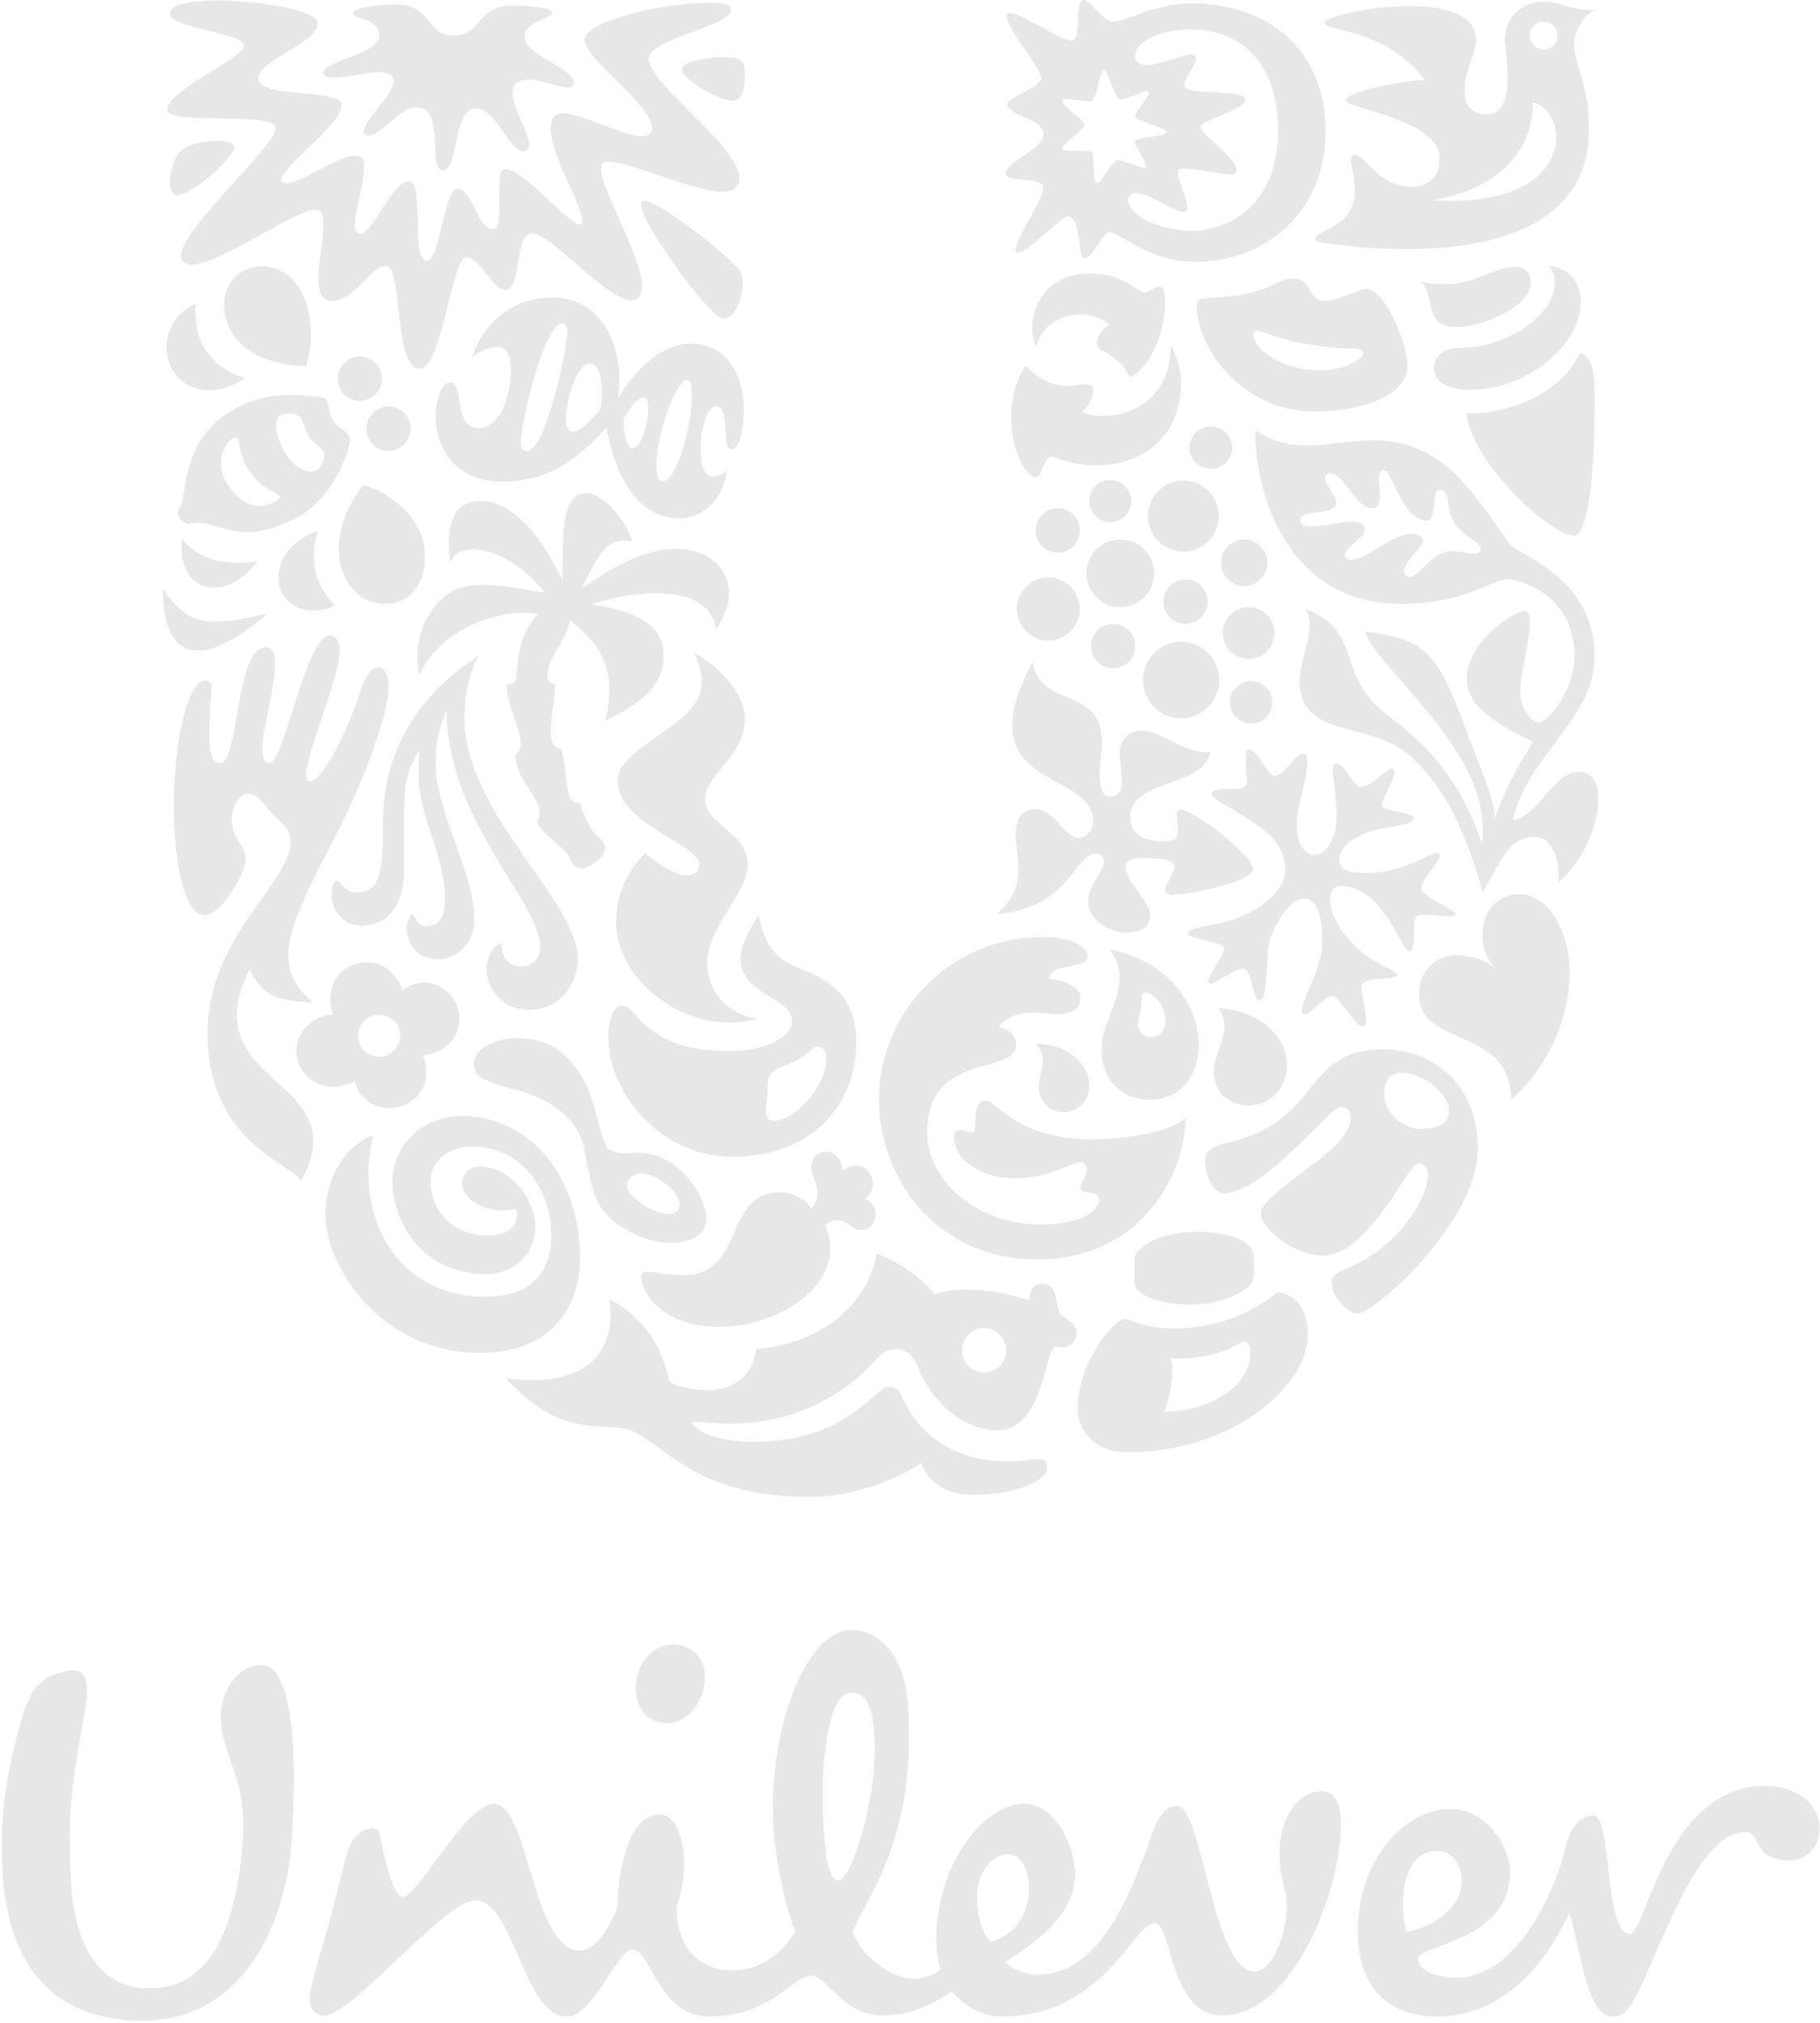
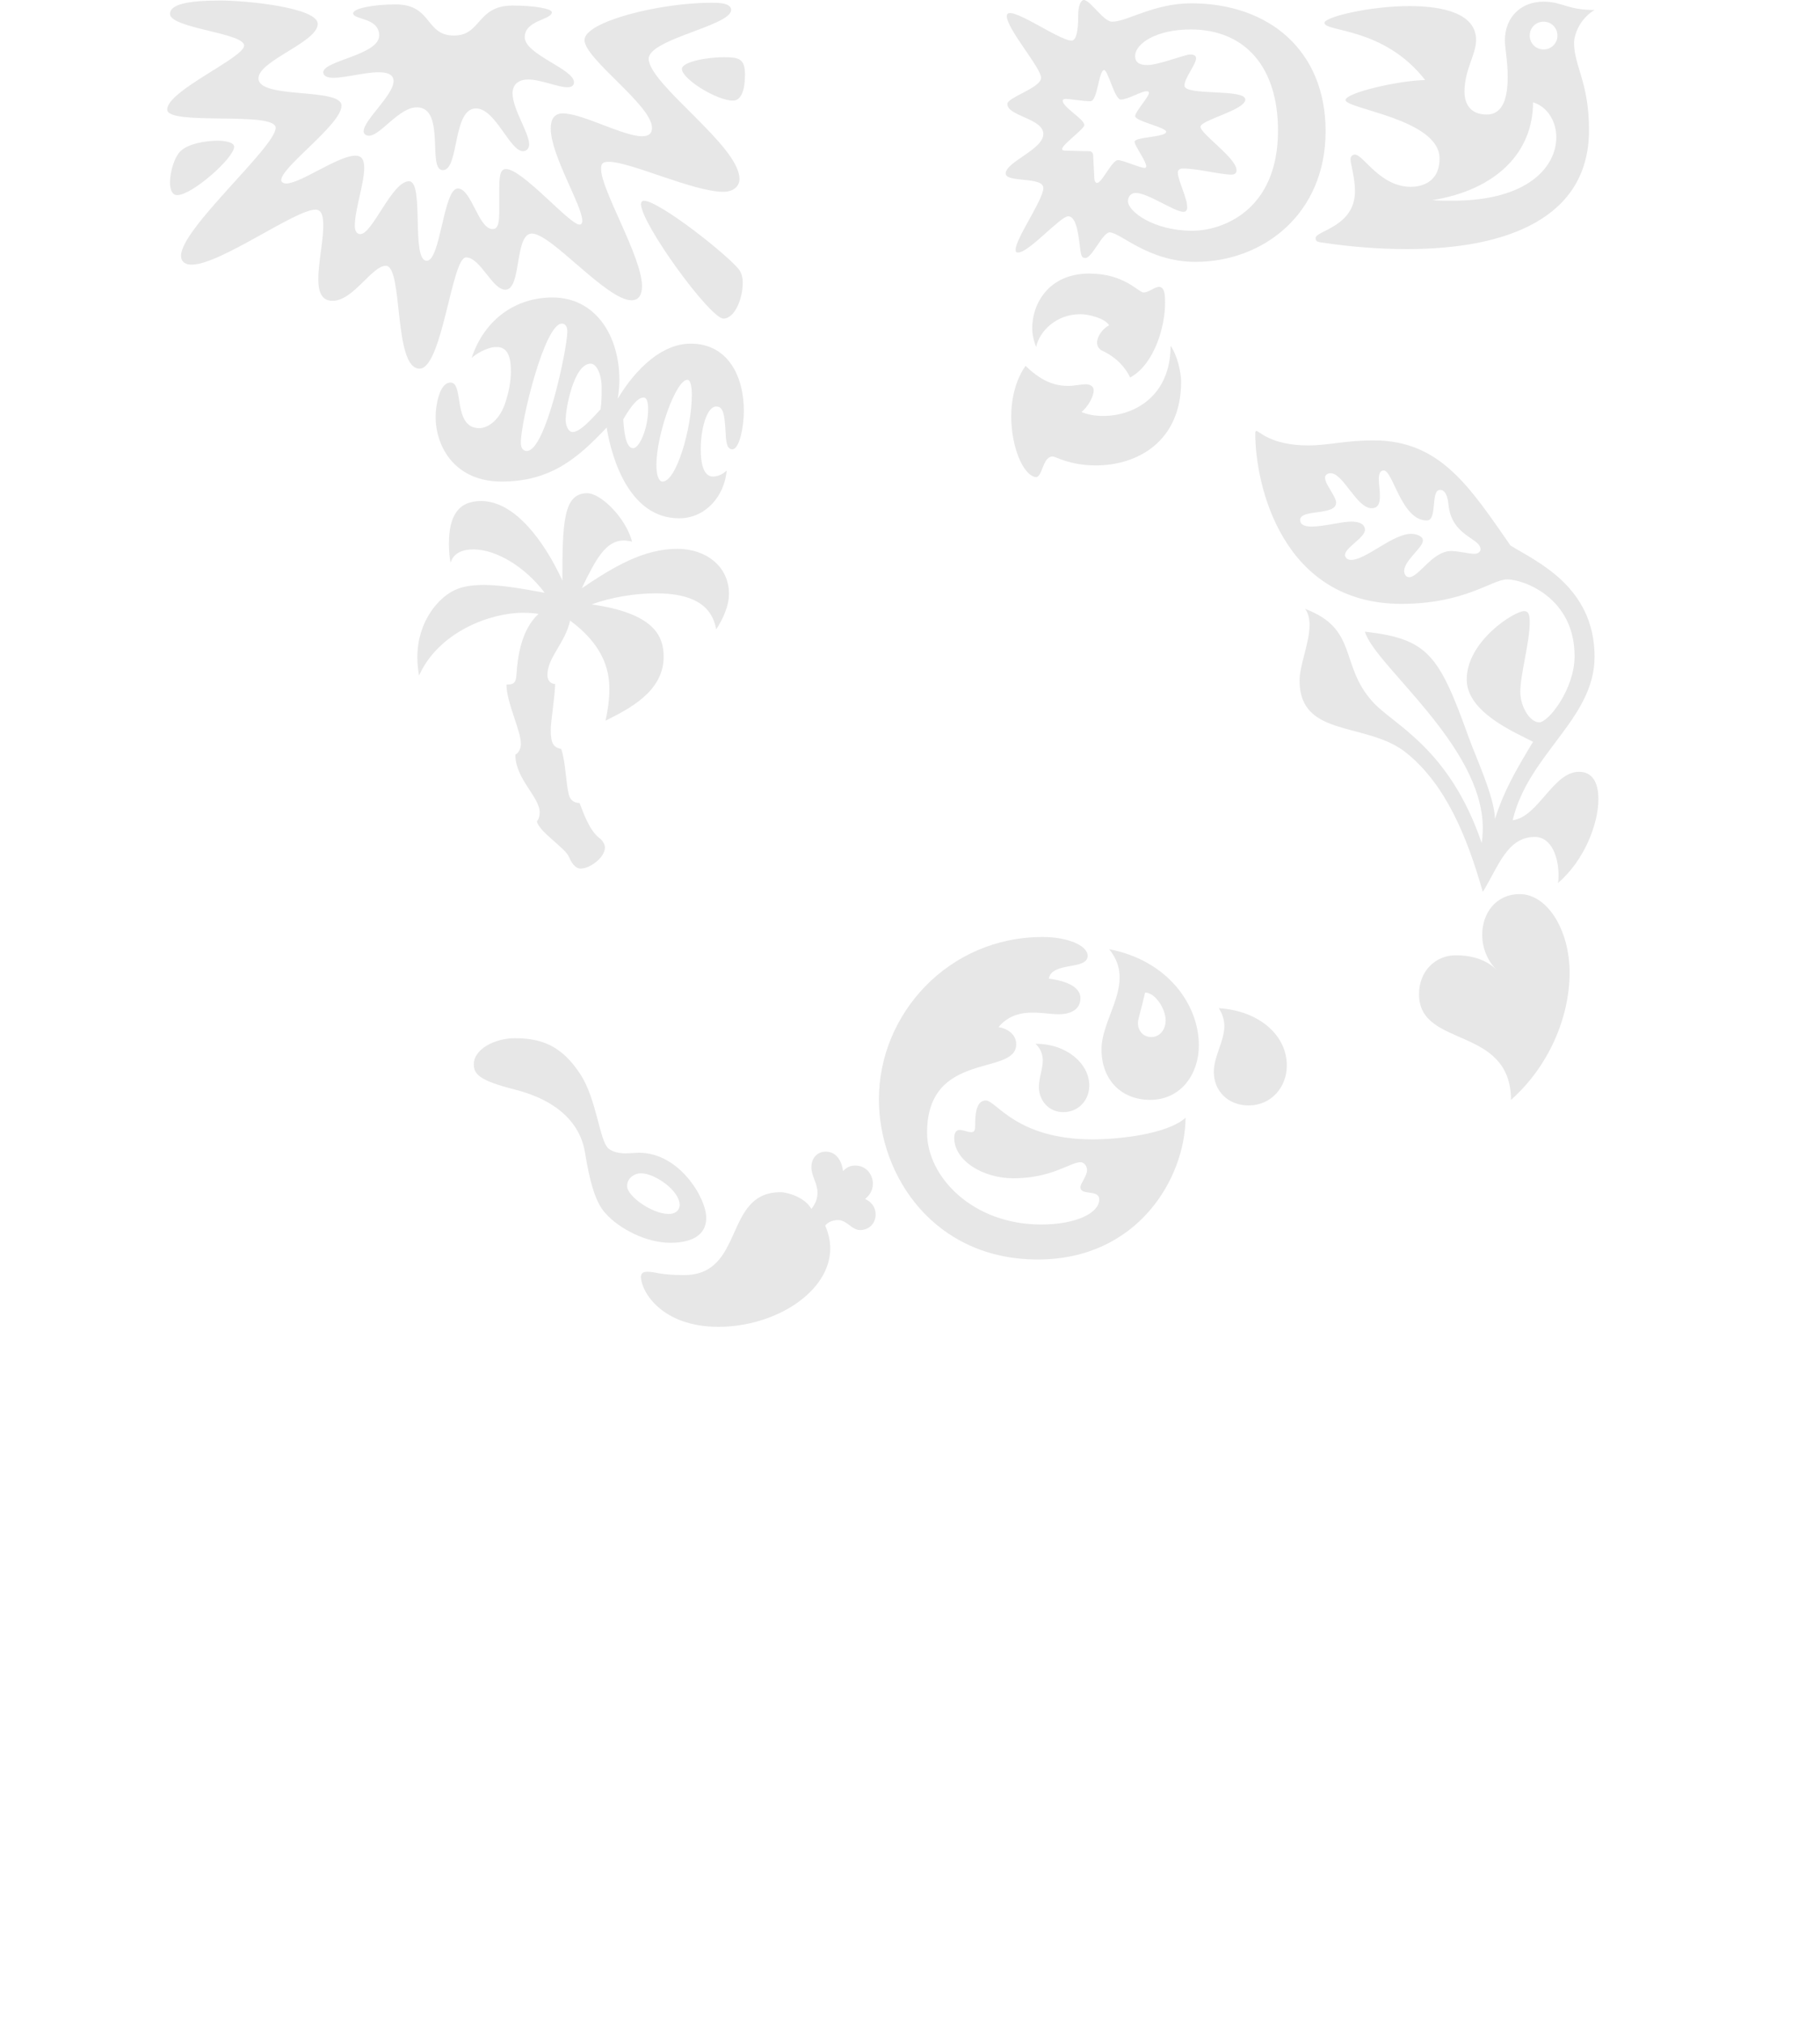
<svg xmlns="http://www.w3.org/2000/svg" width="45" height="50" viewBox="0 0 45 50" fill="none">
  <g clip-path="url(#clip0_471_142)">
-     <path d="M18.095 48.705C18.482 48.705 19.146 48.579 19.669 47.737C19.37 47.07 19.157 45.721 19.127 45.23C18.973 42.719 19.936 40.356 20.991 40.291C21.764 40.245 22.382 40.979 22.453 42.169C22.643 45.299 21.606 46.606 21.087 47.732C21.174 48.169 21.912 48.913 22.608 48.913C22.865 48.913 23.176 48.783 23.254 48.678C23.202 48.498 23.15 48.265 23.15 47.927C23.15 46.114 24.311 44.585 25.317 44.585C26.116 44.585 26.58 45.647 26.58 46.348C26.58 47.176 25.884 47.851 24.852 48.499C25.034 48.678 25.367 48.81 25.652 48.81C27.123 48.81 27.893 47.022 28.463 45.389C28.566 45.077 28.747 44.637 29.108 44.637C29.727 44.637 29.986 48.73 31.015 48.73C31.454 48.73 31.815 47.823 31.815 47.125C31.815 46.607 31.635 46.555 31.635 45.803C31.635 44.975 32.073 44.276 32.667 44.276C33.028 44.276 33.158 44.637 33.158 45.077C33.158 46.735 31.971 49.818 30.219 49.818C28.901 49.818 29.004 47.539 28.541 47.539C28.023 47.539 27.3 49.845 24.749 49.845C24.335 49.845 23.898 49.637 23.538 49.222C22.919 49.638 22.402 49.818 21.808 49.818C20.855 49.818 20.442 48.834 20.056 48.834C19.591 48.834 19.076 49.845 17.527 49.845C16.29 49.845 16.083 48.188 15.646 48.188C15.258 48.188 14.665 49.845 14.021 49.845C12.936 49.845 12.706 46.969 11.751 46.969C11.003 46.969 8.64 49.89 7.998 49.823C7.74 49.796 7.632 49.602 7.659 49.343C7.695 48.985 8.002 48.026 8.127 47.571C8.336 46.784 8.527 45.92 8.634 45.645C8.74 45.367 9.027 45.169 9.256 45.191C9.372 45.201 9.407 45.418 9.443 45.597C9.573 46.238 9.755 46.891 9.96 46.891C10.322 46.891 11.519 44.585 12.215 44.585C13.067 44.585 13.169 48.212 14.329 48.212C14.717 48.212 15.001 47.747 15.258 47.176C15.285 46.215 15.542 44.846 16.316 44.846C16.858 44.846 17.116 46.062 16.728 47.125C16.728 48.394 17.553 48.704 18.095 48.704M38.726 45.597C38.407 46.928 37.438 48.887 35.992 48.887C35.658 48.887 35.064 48.757 35.064 48.42C35.064 48.056 37.335 48.007 37.335 46.27C37.335 45.623 36.742 44.715 35.864 44.715C34.704 44.715 33.572 45.986 33.572 47.747C33.572 49.326 34.549 49.845 35.528 49.845C37.232 49.845 38.263 48.444 38.804 47.279C39.063 48.056 39.215 49.845 39.862 49.845C40.119 49.845 40.301 49.715 40.611 49.016C41.382 47.279 42.131 45.285 43.164 45.285C43.55 45.285 43.318 45.986 44.247 45.986C44.684 45.986 44.992 45.623 44.992 45.206C44.992 44.61 44.452 44.146 43.627 44.146C41.203 44.146 40.688 47.798 40.301 47.798C39.656 47.798 39.862 44.871 39.397 44.871C38.984 44.871 38.782 45.365 38.726 45.597ZM21.618 42.868C21.573 42.145 21.399 41.818 21.012 41.844C20.498 41.876 20.261 43.499 20.366 45.205C20.433 46.318 20.598 46.489 20.751 46.478C21.035 46.462 21.717 44.473 21.618 42.869M17.424 41.347C17.388 40.932 17.064 40.649 16.625 40.649C16.135 40.649 15.674 41.165 15.723 41.813C15.755 42.24 16.006 42.592 16.498 42.592C17.064 42.592 17.476 41.944 17.424 41.347ZM25.446 46.632C25.446 46.192 25.213 45.83 24.931 45.83C24.697 45.83 24.157 46.087 24.157 46.917C24.157 47.567 24.387 47.875 24.492 48.007C25.239 47.773 25.446 47.15 25.446 46.632ZM35.528 45.753C36.071 45.753 36.226 46.398 36.097 46.788C35.967 47.176 35.504 47.618 34.781 47.747C34.626 47.358 34.549 45.753 35.528 45.753ZM5.833 43.914C5.758 43.678 5.544 43.149 5.485 42.758C5.356 41.893 5.807 41.323 6.22 41.192C6.685 41.062 6.866 41.296 7.045 41.84C7.278 42.669 7.304 43.756 7.225 45.311C7.124 47.435 6.066 50 3.436 49.947C1.166 49.897 0.161 48.42 0.057 46.166C0.007 45.104 0.083 44.043 0.521 42.54C0.753 41.736 0.961 41.45 1.681 41.296C2.249 41.192 2.198 41.787 2.069 42.489C1.786 44.043 1.655 44.793 1.759 46.555C1.861 48.42 2.714 49.146 3.642 49.146C5.034 49.172 5.653 48.007 5.912 46.321C6.117 44.975 5.963 44.327 5.833 43.914ZM36.25 10.213C36.429 11.518 38.398 13.278 38.932 13.236C39.288 13.206 39.425 11.532 39.425 10.213C39.425 9.457 39.467 8.865 39.069 8.727C38.439 10.006 36.785 10.268 36.25 10.213ZM36.36 9.635C37.782 9.635 39.083 8.494 39.083 7.491C39.083 7.023 38.863 6.638 38.302 6.57C38.398 6.694 38.439 6.79 38.439 7.009C38.439 7.766 37.292 8.604 36.045 8.604C35.593 8.604 35.456 8.92 35.456 9.085C35.456 9.47 35.826 9.635 36.36 9.635ZM36.059 8.082C35.867 8.082 35.593 8.082 35.442 7.78C35.319 7.532 35.36 7.133 35.127 6.954C35.36 7.023 35.606 7.023 35.799 7.023C36.415 7.023 37.005 6.597 37.456 6.597C37.754 6.597 37.85 6.79 37.85 6.982C37.85 7.588 36.635 8.082 36.059 8.082ZM5.448 18.858C5.912 18.858 5.816 15.999 6.569 15.999C6.747 15.999 6.802 16.178 6.802 16.398C6.802 17.044 6.487 17.992 6.487 18.514C6.487 18.776 6.555 18.858 6.679 18.858C7.007 18.858 7.582 15.71 8.143 15.71C8.321 15.71 8.403 15.889 8.403 16.068C8.403 16.727 7.568 18.624 7.568 19.16C7.568 19.242 7.596 19.311 7.664 19.311C8.007 19.311 8.691 17.827 8.909 17.085C9.033 16.7 9.197 16.493 9.347 16.493C9.484 16.493 9.608 16.645 9.608 16.961C9.608 17.703 8.923 19.449 8.321 20.618C7.856 21.525 7.131 22.83 7.131 23.559C7.131 23.93 7.198 24.314 7.733 24.782C6.856 24.727 6.501 24.645 6.173 23.957C4.709 26.885 8.869 26.597 7.445 29.194C7.185 28.728 5.132 28.246 5.132 25.524C5.132 23.174 7.185 21.8 7.185 20.823C7.185 20.632 7.118 20.466 6.939 20.315C6.487 19.93 6.473 19.615 6.118 19.615C5.858 19.615 5.543 20.219 5.871 20.755C5.981 20.934 6.077 21.043 6.077 21.209C6.077 21.593 5.474 22.624 5.051 22.624C4.627 22.624 4.298 21.567 4.298 19.861C4.298 18.349 4.64 16.824 5.064 16.824C5.188 16.824 5.229 16.906 5.229 17.016C5.229 17.195 5.174 17.552 5.174 18.156C5.174 18.803 5.324 18.858 5.448 18.858Z" fill="#E7E7E7" />
-     <path d="M8.936 22.885C9.512 22.885 9.99 22.459 9.99 21.511V20.108C9.99 19.573 10.031 18.968 10.388 18.541C10.347 18.72 10.347 18.913 10.347 19.091C10.347 20.273 11.003 21.085 11.003 22.226C11.003 22.651 10.88 22.885 10.552 22.885C10.237 22.885 10.264 22.596 10.196 22.596C10.141 22.596 10.059 22.775 10.059 22.968C10.059 23.256 10.264 23.71 10.839 23.71C11.332 23.71 11.729 23.256 11.729 22.747C11.729 21.511 10.771 20.136 10.771 18.817C10.771 18.239 10.921 17.854 11.044 17.552C11.044 20.288 13.357 22.28 13.357 23.421C13.357 23.682 13.166 23.889 12.879 23.889C12.563 23.889 12.413 23.641 12.413 23.448C12.413 23.352 12.399 23.325 12.358 23.325C12.276 23.325 12.03 23.599 12.03 23.958C12.03 24.411 12.399 24.961 13.084 24.961C13.863 24.961 14.287 24.3 14.287 23.71C14.287 22.267 11.482 20.081 11.482 17.744C11.482 17.346 11.55 16.7 11.838 16.205C10.031 17.373 9.471 18.927 9.471 20.288C9.471 21.47 9.43 22.06 8.828 22.06C8.512 22.06 8.431 21.772 8.321 21.772C8.239 21.772 8.198 22.019 8.198 22.087C8.198 22.596 8.568 22.885 8.936 22.885ZM32.652 9.154C33.255 9.154 33.707 8.879 33.707 8.714C33.707 8.659 33.625 8.618 33.447 8.618C33.269 8.618 32.913 8.604 32.241 8.494C31.666 8.397 31.227 8.178 31.063 8.178C31.009 8.178 30.981 8.205 30.981 8.247C30.981 8.604 31.639 9.154 32.652 9.154ZM29.669 7.408C29.843 7.291 30.614 7.477 31.612 6.982C31.72 6.92 31.842 6.887 31.967 6.886C32.447 6.886 32.323 7.435 32.762 7.435C33.104 7.435 33.543 7.146 33.803 7.146C34.211 7.146 34.8 8.439 34.8 9.044C34.8 9.745 33.748 10.171 32.502 10.171C30.683 10.171 29.587 8.577 29.587 7.546C29.587 7.463 29.628 7.435 29.669 7.408ZM9.224 28.067C8.773 28.177 8.047 28.891 8.047 30.02C8.047 31.366 9.484 33.442 11.852 33.442C13.849 33.442 14.342 32.054 14.342 31.118C14.342 29.043 13.07 27.585 11.414 27.585C10.511 27.585 9.703 28.246 9.703 29.221C9.703 30.129 10.387 31.49 12.016 31.49C12.783 31.49 13.234 30.94 13.234 30.308C13.234 29.689 12.673 28.837 11.852 28.837C11.605 28.837 11.428 29.001 11.428 29.263C11.428 29.592 11.879 29.923 12.44 29.923C12.577 29.923 12.686 29.896 12.742 29.868C12.768 29.909 12.783 29.978 12.783 30.033C12.783 30.349 12.481 30.542 12.016 30.542C11.318 30.542 10.647 30.02 10.647 29.194C10.647 28.7 11.072 28.342 11.687 28.342C12.905 28.342 13.631 29.428 13.631 30.515C13.631 31.489 13.098 32.054 12.003 32.054C9.813 32.054 8.745 30.074 9.224 28.067ZM23.784 33.373C23.785 33.519 23.842 33.659 23.945 33.762C24.047 33.865 24.186 33.923 24.332 33.923C24.633 33.923 24.879 33.676 24.879 33.373C24.879 33.071 24.633 32.823 24.332 32.823C24.186 32.824 24.047 32.882 23.945 32.985C23.842 33.088 23.785 33.228 23.784 33.373M24.845 36.121C25.501 36.121 25.468 36.066 25.673 36.066C25.878 36.066 25.892 36.19 25.892 36.272C25.892 36.575 25.221 36.947 24.031 36.947C23.332 36.947 22.909 36.575 22.785 36.163C22.102 36.602 21.061 37.001 20.035 37.001C17.23 37.001 16.518 35.777 15.642 35.379C14.971 35.077 13.945 35.668 12.509 34.059C12.7 34.101 12.96 34.115 13.166 34.115C14.424 34.115 15.094 33.497 15.094 32.506C15.094 32.382 15.081 32.247 15.067 32.123C15.45 32.274 16.327 32.933 16.532 34.101C16.559 34.239 17.12 34.362 17.475 34.362C17.969 34.362 18.598 34.156 18.694 33.346C20.336 33.208 21.445 32.233 21.678 30.994C22.265 31.187 22.936 31.724 23.1 31.999C23.332 31.916 23.606 31.875 23.921 31.875C24.358 31.875 24.852 31.958 25.44 32.137C25.468 31.958 25.495 31.738 25.769 31.738C26.179 31.738 26.069 32.191 26.206 32.451C26.275 32.589 26.618 32.671 26.618 32.946C26.618 33.208 26.398 33.304 26.262 33.304C26.206 33.304 26.138 33.291 26.096 33.277C25.823 33.373 25.81 35.352 24.66 35.352C23.812 35.352 23.032 34.651 22.689 33.772C22.593 33.511 22.389 33.346 22.197 33.346C21.978 33.346 21.855 33.387 21.595 33.676C20.857 34.486 19.624 35.187 18.106 35.187C17.64 35.187 17.271 35.145 17.175 35.145C17.12 35.145 17.12 35.159 17.12 35.173C17.12 35.269 17.585 35.641 18.598 35.641C21.006 35.641 21.595 34.279 21.978 34.279C22.033 34.279 22.197 34.279 22.292 34.5C22.853 35.818 24.079 36.121 24.845 36.121ZM33.145 27.366C32.858 27.366 31.268 29.496 30.245 29.496C29.998 29.496 29.793 29.029 29.793 28.673C29.793 28.48 29.915 28.343 30.355 28.246C32.707 27.709 32.187 25.936 34.197 25.936C35.306 25.936 36.538 26.692 36.538 28.397C36.538 30.212 33.967 32.465 33.584 32.465C33.268 32.465 32.926 32.012 32.926 31.71C32.926 31.614 32.968 31.489 33.241 31.38C34.553 30.857 35.306 29.648 35.306 29.029C35.306 28.891 35.237 28.755 35.059 28.755C34.827 28.755 33.83 31.036 32.721 31.036C31.954 31.036 31.173 30.336 31.173 30.005C31.173 29.456 33.392 28.439 33.392 27.668C33.392 27.379 33.255 27.366 33.146 27.366M34.621 26.514C34.43 26.514 34.225 26.665 34.225 27.037C34.225 27.448 34.54 27.709 34.718 27.792C34.813 27.847 34.964 27.902 35.113 27.902C35.511 27.902 35.826 27.792 35.826 27.462C35.826 27.037 35.21 26.514 34.621 26.514ZM9.06 10.597C9.06 10.743 9.118 10.882 9.221 10.986C9.324 11.089 9.463 11.147 9.608 11.147C9.753 11.146 9.892 11.088 9.994 10.985C10.097 10.882 10.154 10.742 10.155 10.597C10.154 10.451 10.096 10.312 9.994 10.209C9.892 10.106 9.753 10.048 9.608 10.047C9.463 10.047 9.324 10.105 9.221 10.208C9.118 10.311 9.06 10.451 9.06 10.597ZM8.349 9.36C8.349 9.505 8.407 9.645 8.509 9.748C8.612 9.851 8.751 9.909 8.895 9.909C9.197 9.909 9.443 9.662 9.443 9.36C9.443 9.058 9.197 8.81 8.895 8.81C8.751 8.811 8.612 8.869 8.509 8.972C8.407 9.075 8.349 9.214 8.349 9.36ZM7.856 13.126C7.54 13.208 6.884 13.594 6.884 14.28C6.884 14.775 7.267 15.091 7.747 15.091C7.993 15.091 8.171 15.036 8.28 14.954C7.897 14.583 7.76 14.171 7.76 13.759C7.76 13.47 7.801 13.291 7.856 13.126ZM4.504 13.319C4.49 13.388 4.49 13.456 4.49 13.525C4.49 14.171 4.832 14.528 5.283 14.528C5.625 14.528 6.022 14.321 6.378 13.868C6.215 13.896 6.05 13.909 5.885 13.909C5.379 13.909 4.832 13.772 4.504 13.319ZM4.024 14.541C4.024 15.586 4.339 16.081 4.9 16.081C5.338 16.081 5.927 15.765 6.624 15.16C6.09 15.284 5.68 15.366 5.311 15.366C4.818 15.366 4.435 15.174 4.024 14.541ZM7.569 9.044C7.637 8.823 7.691 8.549 7.691 8.247C7.691 7.587 7.39 6.583 6.46 6.583C5.927 6.583 5.542 7.009 5.542 7.518C5.542 8.604 6.624 9.044 7.569 9.044ZM6.405 12.508C5.954 12.508 5.461 11.944 5.461 11.436C5.461 11.161 5.666 10.817 5.817 10.817C5.871 10.817 5.899 10.858 5.912 10.955C5.995 11.628 6.432 12.013 6.843 12.205C6.885 12.232 6.911 12.246 6.911 12.274C6.911 12.37 6.651 12.507 6.405 12.507M7.664 10.83C7.759 10.96 8.02 11.12 8.02 11.216C8.02 11.408 7.91 11.656 7.691 11.656C7.212 11.656 6.829 10.927 6.829 10.514C6.829 10.253 6.98 10.226 7.185 10.226C7.281 10.226 7.321 10.24 7.39 10.281C7.514 10.35 7.514 10.625 7.664 10.83ZM4.449 12.535C4.423 12.578 4.408 12.631 4.408 12.687C4.408 12.81 4.544 12.947 4.667 12.947C4.777 12.947 4.845 12.921 4.9 12.921C5.228 12.921 5.598 13.153 6.132 13.153C6.446 13.153 6.816 13.057 7.281 12.824C8.266 12.329 8.65 11.106 8.65 10.899C8.65 10.638 8.441 10.672 8.266 10.432C8.092 10.193 8.158 9.98 8.047 9.868C7.983 9.804 7.788 9.8 7.54 9.772C7.441 9.762 7.34 9.758 7.24 9.758C6.788 9.758 6.253 9.814 5.652 10.199C4.465 10.959 4.64 12.219 4.449 12.535ZM8.992 11.986C8.69 12.342 8.376 12.947 8.376 13.566C8.376 14.308 8.828 14.926 9.526 14.926C10.196 14.926 10.51 14.349 10.51 13.759C10.51 12.838 9.676 12.191 8.992 11.986ZM6.063 9.346C6.063 9.346 5.666 9.648 5.174 9.648C4.586 9.648 4.12 9.209 4.12 8.591C4.12 8.164 4.339 7.725 4.845 7.504C4.832 7.587 4.832 7.655 4.832 7.738C4.832 8.521 5.269 9.113 6.063 9.346ZM30.19 13.909C30.19 14.226 30.45 14.487 30.762 14.487C30.914 14.486 31.06 14.425 31.168 14.317C31.275 14.209 31.336 14.062 31.337 13.909C31.337 13.593 31.077 13.332 30.762 13.332C30.451 13.332 30.19 13.594 30.19 13.909ZM30.231 15.641C30.231 15.812 30.299 15.976 30.419 16.097C30.539 16.218 30.703 16.286 30.873 16.286C31.044 16.286 31.207 16.218 31.328 16.097C31.448 15.976 31.516 15.812 31.516 15.641C31.513 15.472 31.444 15.311 31.323 15.192C31.203 15.074 31.042 15.007 30.873 15.007C30.705 15.007 30.543 15.074 30.423 15.192C30.303 15.311 30.234 15.472 30.231 15.641ZM28.259 16.809C28.26 17.061 28.359 17.302 28.537 17.48C28.714 17.658 28.954 17.758 29.204 17.758C29.724 17.758 30.149 17.332 30.149 16.809C30.149 16.287 29.724 15.861 29.204 15.861C28.954 15.861 28.714 15.961 28.537 16.139C28.359 16.317 28.26 16.558 28.259 16.809ZM28.765 14.872C28.766 15.018 28.824 15.157 28.926 15.26C29.029 15.363 29.168 15.421 29.313 15.421C29.458 15.421 29.597 15.363 29.7 15.26C29.803 15.157 29.86 15.017 29.861 14.872C29.86 14.726 29.803 14.586 29.7 14.483C29.598 14.38 29.459 14.322 29.314 14.322C29.169 14.322 29.029 14.38 28.927 14.483C28.824 14.586 28.766 14.726 28.765 14.872ZM26.974 15.971C26.974 16.116 27.031 16.256 27.134 16.359C27.236 16.461 27.374 16.52 27.519 16.52C27.82 16.52 28.067 16.274 28.067 15.971C28.067 15.668 27.82 15.422 27.518 15.422C27.374 15.422 27.235 15.481 27.133 15.584C27.031 15.687 26.974 15.826 26.974 15.971ZM28.382 12.756C28.382 13.236 28.779 13.635 29.258 13.635C29.738 13.635 30.135 13.236 30.135 12.756C30.135 12.274 29.738 11.876 29.258 11.876C28.779 11.876 28.382 12.274 28.382 12.756ZM29.409 11.064C29.409 11.133 29.423 11.201 29.449 11.264C29.475 11.328 29.513 11.385 29.561 11.434C29.61 11.482 29.667 11.521 29.73 11.547C29.794 11.573 29.861 11.586 29.929 11.586C29.999 11.588 30.068 11.576 30.133 11.551C30.198 11.526 30.257 11.487 30.307 11.439C30.357 11.39 30.397 11.332 30.424 11.267C30.451 11.203 30.465 11.134 30.465 11.064C30.465 10.994 30.451 10.925 30.424 10.86C30.397 10.796 30.357 10.738 30.307 10.689C30.257 10.64 30.198 10.602 30.133 10.577C30.068 10.552 29.999 10.54 29.929 10.541C29.861 10.541 29.793 10.555 29.73 10.581C29.667 10.608 29.61 10.646 29.561 10.695C29.513 10.743 29.475 10.801 29.449 10.864C29.422 10.928 29.409 10.996 29.409 11.064ZM26.933 12.384C26.933 12.522 26.987 12.655 27.084 12.753C27.181 12.851 27.313 12.906 27.45 12.907C27.588 12.907 27.721 12.852 27.818 12.754C27.916 12.656 27.971 12.523 27.971 12.384C27.971 12.246 27.916 12.113 27.818 12.015C27.721 11.917 27.588 11.862 27.45 11.862C27.313 11.862 27.181 11.918 27.084 12.015C26.987 12.113 26.933 12.246 26.933 12.384ZM26.864 14.17C26.864 14.28 26.885 14.39 26.926 14.492C26.968 14.593 27.029 14.686 27.106 14.764C27.183 14.842 27.276 14.904 27.377 14.946C27.478 14.988 27.587 15.009 27.697 15.009C27.806 15.01 27.915 14.989 28.017 14.947C28.119 14.905 28.211 14.843 28.289 14.765C28.367 14.687 28.429 14.594 28.471 14.492C28.512 14.39 28.534 14.281 28.533 14.17C28.533 13.704 28.162 13.333 27.697 13.333C27.587 13.332 27.478 13.354 27.377 13.396C27.276 13.438 27.184 13.499 27.107 13.577C27.029 13.655 26.968 13.748 26.926 13.849C26.885 13.951 26.864 14.06 26.864 14.17ZM25.139 15.05C25.139 15.477 25.495 15.833 25.919 15.833C26.343 15.833 26.7 15.477 26.7 15.05C26.7 14.624 26.343 14.267 25.919 14.267C25.495 14.267 25.139 14.625 25.139 15.05ZM25.605 13.112C25.605 13.258 25.663 13.397 25.765 13.5C25.868 13.603 26.006 13.662 26.151 13.662C26.453 13.662 26.7 13.415 26.7 13.113C26.7 12.811 26.453 12.563 26.151 12.563C26.006 12.563 25.868 12.622 25.765 12.725C25.663 12.828 25.605 12.967 25.605 13.112ZM30.409 17.346C30.409 17.071 30.655 16.837 30.926 16.837C31.228 16.837 31.46 17.071 31.46 17.346C31.46 17.662 31.228 17.882 30.926 17.882C30.655 17.882 30.409 17.662 30.409 17.346ZM30.762 33.153C30.831 33.153 30.913 33.194 30.913 33.442C30.913 33.744 30.776 34.142 30.286 34.459C29.943 34.692 29.477 34.885 28.793 34.897C28.902 34.568 28.984 34.224 28.984 33.896C28.984 33.785 28.971 33.703 28.957 33.58H29.136C30.217 33.58 30.683 33.153 30.762 33.153ZM30.872 31.792C30.983 31.698 31.008 31.545 31.008 31.393V31.077C31.008 30.678 30.409 30.446 29.587 30.446C28.587 30.446 28.053 30.898 28.053 31.091V31.724C28.053 31.985 28.656 32.246 29.395 32.246C29.984 32.246 30.519 32.096 30.872 31.792M31.583 31.944C31.227 32.219 30.396 32.836 29.012 32.836C28.272 32.836 27.943 32.603 27.834 32.603C27.697 32.603 27.546 32.74 27.395 32.92C27.07 33.305 26.645 34.02 26.645 34.803C26.645 35.352 27.07 35.9 27.861 35.9C30.422 35.9 32.337 34.293 32.337 32.988C32.337 32.246 31.9 31.944 31.584 31.944M32.063 20.384C32.063 20.727 32.173 21.126 32.515 21.126C32.803 21.126 33.049 20.687 33.049 20.205C33.049 19.655 32.954 19.229 32.954 19.009C32.954 18.913 32.995 18.872 33.049 18.872C33.255 18.885 33.447 19.449 33.666 19.449C33.913 19.449 34.279 18.995 34.43 18.995C34.471 18.995 34.484 19.05 34.484 19.064C34.484 19.27 34.17 19.724 34.17 19.902C34.17 20.053 34.964 20.081 34.964 20.219C34.964 20.425 34.132 20.425 33.735 20.604C33.351 20.768 33.118 20.975 33.118 21.25C33.118 21.525 33.392 21.579 33.776 21.579C34.69 21.579 35.333 21.085 35.538 21.085C35.579 21.085 35.606 21.112 35.606 21.154C35.606 21.291 35.141 21.744 35.141 21.951C35.141 22.184 35.99 22.459 35.977 22.596C35.964 22.637 35.908 22.651 35.813 22.651C35.661 22.651 35.429 22.61 35.25 22.61C35.141 22.61 35.045 22.624 35.004 22.679C34.909 22.789 35.031 23.517 34.841 23.517C34.663 23.517 34.197 21.896 33.146 21.896C32.995 21.896 32.885 22.019 32.885 22.226C32.885 22.775 33.419 23.407 33.926 23.71C34.156 23.861 34.54 24.012 34.54 24.095C34.54 24.259 33.666 24.108 33.666 24.383C33.666 24.631 33.776 25.002 33.776 25.222C33.776 25.291 33.762 25.373 33.679 25.373C33.516 25.373 33.118 24.617 32.926 24.617C32.762 24.617 32.406 25.07 32.255 25.07C32.214 25.07 32.187 25.029 32.187 24.989C32.187 24.672 32.693 23.958 32.693 23.256C32.693 22.926 32.652 22.211 32.255 22.211C31.926 22.211 31.556 22.733 31.392 23.256C31.296 23.558 31.365 24.727 31.146 24.727C30.94 24.727 30.995 23.943 30.721 23.943C30.518 23.943 30.081 24.314 29.929 24.314C29.902 24.314 29.875 24.3 29.875 24.273C29.875 24.108 30.272 23.572 30.272 23.462C30.272 23.256 29.368 23.229 29.368 23.064C29.368 22.968 29.724 22.899 30.053 22.844C30.749 22.72 31.776 22.211 31.776 21.497C31.776 20.7 31.008 20.356 30.505 20.026C30.244 19.861 29.957 19.724 29.957 19.614C29.957 19.503 30.286 19.504 30.423 19.504C30.628 19.504 30.831 19.49 30.831 19.326C30.831 19.201 30.803 18.954 30.803 18.762C30.803 18.624 30.817 18.514 30.872 18.514C31.077 18.514 31.365 19.188 31.502 19.188C31.721 19.188 32.022 18.638 32.228 18.638C32.296 18.638 32.323 18.68 32.323 18.803C32.323 19.311 32.063 19.888 32.063 20.384ZM25.536 16.356C25.687 17.525 27.248 16.933 27.248 18.349C27.248 18.556 27.193 18.858 27.193 19.118C27.193 19.422 27.22 19.683 27.45 19.683C27.683 19.683 27.738 19.518 27.738 19.298C27.738 19.077 27.683 18.803 27.683 18.652C27.683 18.17 28.025 18.061 28.231 18.061C28.752 18.061 29.149 18.597 29.929 18.597C29.752 19.477 27.943 19.242 27.943 20.205C27.943 20.687 28.423 20.796 28.738 20.796C29.026 20.796 29.122 20.754 29.122 20.508C29.122 20.37 29.094 20.219 29.094 20.122C29.094 20.108 29.096 20.093 29.102 20.08C29.107 20.067 29.116 20.054 29.126 20.044C29.136 20.034 29.148 20.026 29.162 20.02C29.175 20.015 29.19 20.012 29.204 20.012C29.506 20.012 30.981 21.14 30.981 21.483C30.981 21.799 29.423 22.115 28.971 22.115C28.834 22.115 28.806 22.019 28.806 21.964C28.806 21.868 29.039 21.579 29.039 21.414C29.039 21.291 28.834 21.209 28.286 21.209C28.025 21.209 27.834 21.236 27.834 21.443C27.834 21.813 28.436 22.267 28.436 22.61C28.436 22.885 28.272 23.05 27.834 23.05C27.464 23.05 26.905 22.761 26.905 22.28C26.905 21.896 27.3 21.511 27.3 21.278C27.3 21.209 27.248 21.098 27.084 21.098C26.577 21.098 26.44 22.445 24.646 22.596C24.934 22.335 25.18 22.047 25.18 21.456C25.18 21.167 25.112 20.933 25.112 20.617C25.112 20.205 25.303 19.999 25.577 19.999C26.083 19.999 26.329 20.713 26.659 20.713C26.837 20.713 27.029 20.549 27.029 20.301C27.029 19.256 25.029 19.408 25.029 17.937C25.029 17.538 25.166 17.044 25.536 16.356Z" fill="#E7E7E7" />
-     <path d="M28.136 25.291C28.136 25.483 28.272 25.634 28.464 25.634C28.684 25.634 28.821 25.442 28.821 25.221C28.821 24.933 28.56 24.534 28.313 24.534C28.203 24.534 28.245 24.7 28.217 24.878C28.203 25.015 28.136 25.18 28.136 25.29M27.424 23.462C28.861 23.737 29.642 24.823 29.642 25.84C29.642 26.542 29.204 27.186 28.437 27.186C27.738 27.186 27.235 26.706 27.235 25.936C27.235 25.359 27.683 24.754 27.683 24.163C27.683 23.93 27.615 23.696 27.424 23.462ZM25.605 25.8C25.741 25.936 25.783 26.074 25.783 26.211C25.783 26.418 25.687 26.638 25.687 26.871C25.687 27.201 25.933 27.49 26.288 27.49C26.673 27.49 26.933 27.187 26.933 26.831C26.933 26.308 26.398 25.8 25.605 25.8ZM30.135 24.92C30.231 25.07 30.272 25.221 30.272 25.359C30.272 25.744 30.012 26.101 30.012 26.5C30.012 26.954 30.354 27.324 30.872 27.324C31.434 27.324 31.817 26.871 31.817 26.335C31.817 25.607 31.16 24.988 30.135 24.92ZM25.933 24.19C26.563 24.273 26.714 24.493 26.714 24.672C26.714 24.974 26.44 25.07 26.179 25.07C25.988 25.07 25.769 25.029 25.536 25.029C25.235 25.029 24.934 25.098 24.688 25.387C24.866 25.414 25.126 25.538 25.126 25.813C25.126 26.61 22.922 25.95 22.922 27.999C22.922 29.084 24.044 30.267 25.741 30.267C26.618 30.267 27.179 29.978 27.179 29.648C27.179 29.387 26.714 29.565 26.714 29.345C26.714 29.249 26.878 29.07 26.878 28.918C26.878 28.851 26.823 28.727 26.714 28.727C26.467 28.727 26.002 29.125 25.057 29.125C24.318 29.125 23.593 28.7 23.593 28.122C23.593 27.999 23.647 27.929 23.729 27.929C23.811 27.929 23.921 27.985 24.017 27.985C24.1 27.985 24.113 27.929 24.113 27.778C24.113 27.627 24.113 27.201 24.373 27.201C24.633 27.201 25.126 28.163 27.015 28.163C27.643 28.163 28.861 28.039 29.314 27.627C29.3 29.139 28.122 31.132 25.659 31.132C23.101 31.132 21.731 29.07 21.731 27.173C21.731 25.07 23.442 23.16 25.783 23.16C26.384 23.16 26.892 23.366 26.892 23.627C26.892 23.985 26.002 23.765 25.933 24.19ZM17.079 8.494C17.983 8.494 18.392 9.278 18.392 10.157C18.392 10.542 18.284 11.106 18.106 11.106C17.928 11.106 17.955 10.79 17.928 10.501C17.9 10.13 17.832 10.048 17.709 10.048C17.476 10.048 17.326 10.597 17.326 11.106C17.326 11.421 17.381 11.779 17.627 11.779C17.764 11.779 17.887 11.71 17.968 11.628C17.914 12.26 17.448 12.811 16.792 12.811C15.588 12.811 15.136 11.394 14.999 10.569C14.274 11.339 13.604 11.903 12.399 11.903C11.277 11.903 10.771 11.079 10.771 10.295C10.771 10.061 10.853 9.456 11.14 9.456C11.482 9.456 11.182 10.583 11.852 10.583C12.016 10.583 12.317 10.446 12.481 9.993C12.577 9.717 12.632 9.429 12.632 9.181C12.632 8.81 12.55 8.577 12.277 8.577C12.044 8.577 11.756 8.755 11.66 8.851C11.989 7.861 12.783 7.353 13.658 7.353C14.739 7.353 15.314 8.316 15.314 9.387C15.314 9.538 15.3 9.704 15.273 9.855C15.738 9.085 16.382 8.494 17.079 8.494ZM16.025 10.116C16.025 9.882 15.97 9.827 15.916 9.827C15.779 9.827 15.629 9.993 15.41 10.364C15.437 10.859 15.52 11.079 15.656 11.079C15.806 11.079 16.025 10.597 16.025 10.116ZM14.15 10.679C14.301 10.679 14.493 10.514 14.849 10.116C14.876 9.937 14.876 9.772 14.876 9.566C14.876 9.291 14.766 8.989 14.603 8.989C14.191 8.989 13.986 10.089 13.986 10.378C13.986 10.542 14.068 10.679 14.15 10.679ZM16.382 11.903C16.723 11.903 17.106 10.583 17.106 9.758C17.106 9.579 17.079 9.388 16.997 9.388C16.709 9.388 16.23 10.748 16.23 11.49C16.23 11.779 16.299 11.903 16.382 11.903ZM13.029 11.147C13.494 11.147 14.027 8.618 14.027 8.192C14.027 8.081 13.986 7.999 13.891 7.999C13.467 7.999 12.878 10.404 12.878 10.941C12.878 11.037 12.906 11.147 13.029 11.147Z" fill="#E7E7E7" />
+     <path d="M28.136 25.291C28.136 25.483 28.272 25.634 28.464 25.634C28.684 25.634 28.821 25.442 28.821 25.221C28.821 24.933 28.56 24.534 28.313 24.534C28.203 25.015 28.136 25.18 28.136 25.29M27.424 23.462C28.861 23.737 29.642 24.823 29.642 25.84C29.642 26.542 29.204 27.186 28.437 27.186C27.738 27.186 27.235 26.706 27.235 25.936C27.235 25.359 27.683 24.754 27.683 24.163C27.683 23.93 27.615 23.696 27.424 23.462ZM25.605 25.8C25.741 25.936 25.783 26.074 25.783 26.211C25.783 26.418 25.687 26.638 25.687 26.871C25.687 27.201 25.933 27.49 26.288 27.49C26.673 27.49 26.933 27.187 26.933 26.831C26.933 26.308 26.398 25.8 25.605 25.8ZM30.135 24.92C30.231 25.07 30.272 25.221 30.272 25.359C30.272 25.744 30.012 26.101 30.012 26.5C30.012 26.954 30.354 27.324 30.872 27.324C31.434 27.324 31.817 26.871 31.817 26.335C31.817 25.607 31.16 24.988 30.135 24.92ZM25.933 24.19C26.563 24.273 26.714 24.493 26.714 24.672C26.714 24.974 26.44 25.07 26.179 25.07C25.988 25.07 25.769 25.029 25.536 25.029C25.235 25.029 24.934 25.098 24.688 25.387C24.866 25.414 25.126 25.538 25.126 25.813C25.126 26.61 22.922 25.95 22.922 27.999C22.922 29.084 24.044 30.267 25.741 30.267C26.618 30.267 27.179 29.978 27.179 29.648C27.179 29.387 26.714 29.565 26.714 29.345C26.714 29.249 26.878 29.07 26.878 28.918C26.878 28.851 26.823 28.727 26.714 28.727C26.467 28.727 26.002 29.125 25.057 29.125C24.318 29.125 23.593 28.7 23.593 28.122C23.593 27.999 23.647 27.929 23.729 27.929C23.811 27.929 23.921 27.985 24.017 27.985C24.1 27.985 24.113 27.929 24.113 27.778C24.113 27.627 24.113 27.201 24.373 27.201C24.633 27.201 25.126 28.163 27.015 28.163C27.643 28.163 28.861 28.039 29.314 27.627C29.3 29.139 28.122 31.132 25.659 31.132C23.101 31.132 21.731 29.07 21.731 27.173C21.731 25.07 23.442 23.16 25.783 23.16C26.384 23.16 26.892 23.366 26.892 23.627C26.892 23.985 26.002 23.765 25.933 24.19ZM17.079 8.494C17.983 8.494 18.392 9.278 18.392 10.157C18.392 10.542 18.284 11.106 18.106 11.106C17.928 11.106 17.955 10.79 17.928 10.501C17.9 10.13 17.832 10.048 17.709 10.048C17.476 10.048 17.326 10.597 17.326 11.106C17.326 11.421 17.381 11.779 17.627 11.779C17.764 11.779 17.887 11.71 17.968 11.628C17.914 12.26 17.448 12.811 16.792 12.811C15.588 12.811 15.136 11.394 14.999 10.569C14.274 11.339 13.604 11.903 12.399 11.903C11.277 11.903 10.771 11.079 10.771 10.295C10.771 10.061 10.853 9.456 11.14 9.456C11.482 9.456 11.182 10.583 11.852 10.583C12.016 10.583 12.317 10.446 12.481 9.993C12.577 9.717 12.632 9.429 12.632 9.181C12.632 8.81 12.55 8.577 12.277 8.577C12.044 8.577 11.756 8.755 11.66 8.851C11.989 7.861 12.783 7.353 13.658 7.353C14.739 7.353 15.314 8.316 15.314 9.387C15.314 9.538 15.3 9.704 15.273 9.855C15.738 9.085 16.382 8.494 17.079 8.494ZM16.025 10.116C16.025 9.882 15.97 9.827 15.916 9.827C15.779 9.827 15.629 9.993 15.41 10.364C15.437 10.859 15.52 11.079 15.656 11.079C15.806 11.079 16.025 10.597 16.025 10.116ZM14.15 10.679C14.301 10.679 14.493 10.514 14.849 10.116C14.876 9.937 14.876 9.772 14.876 9.566C14.876 9.291 14.766 8.989 14.603 8.989C14.191 8.989 13.986 10.089 13.986 10.378C13.986 10.542 14.068 10.679 14.15 10.679ZM16.382 11.903C16.723 11.903 17.106 10.583 17.106 9.758C17.106 9.579 17.079 9.388 16.997 9.388C16.709 9.388 16.23 10.748 16.23 11.49C16.23 11.779 16.299 11.903 16.382 11.903ZM13.029 11.147C13.494 11.147 14.027 8.618 14.027 8.192C14.027 8.081 13.986 7.999 13.891 7.999C13.467 7.999 12.878 10.404 12.878 10.941C12.878 11.037 12.906 11.147 13.029 11.147Z" fill="#E7E7E7" />
    <path d="M14.52 12.191C13.931 12.191 13.905 12.907 13.905 14.349C13.467 13.401 12.742 12.384 11.893 12.384C11.319 12.384 11.1 12.769 11.1 13.442C11.1 13.58 11.113 13.786 11.141 13.909C11.209 13.676 11.428 13.58 11.701 13.58C12.29 13.58 13.002 14.033 13.467 14.652C12.933 14.556 12.413 14.459 11.975 14.459C11.701 14.459 11.455 14.487 11.25 14.583C10.853 14.761 10.319 15.352 10.319 16.246C10.319 16.384 10.333 16.535 10.361 16.7C10.839 15.627 12.112 15.146 12.933 15.146C13.098 15.146 13.22 15.16 13.316 15.174C12.892 15.558 12.796 16.233 12.769 16.686C12.755 16.906 12.673 16.92 12.523 16.92C12.523 17.373 12.879 18.047 12.879 18.39C12.879 18.514 12.81 18.624 12.742 18.652C12.742 19.257 13.344 19.697 13.344 20.081C13.344 20.177 13.316 20.26 13.275 20.301C13.316 20.549 13.978 20.965 14.064 21.173C14.169 21.427 14.287 21.47 14.356 21.47C14.589 21.47 14.957 21.194 14.957 20.947C14.957 20.865 14.889 20.768 14.835 20.727C14.575 20.535 14.438 20.122 14.329 19.848C14.232 19.848 14.108 19.807 14.065 19.645C13.99 19.361 13.987 18.831 13.877 18.514C13.699 18.473 13.617 18.404 13.617 18.034C13.617 17.854 13.726 17.154 13.726 16.906C13.644 16.906 13.535 16.851 13.535 16.686C13.535 16.246 13.973 15.902 14.096 15.339C14.877 15.916 15.067 16.507 15.067 17.03C15.067 17.304 15.026 17.566 14.972 17.814C15.547 17.524 16.409 17.099 16.409 16.233C16.409 15.724 16.176 15.16 14.63 14.94C15.108 14.761 15.711 14.666 16.217 14.666C17.093 14.666 17.599 14.94 17.708 15.558C17.886 15.284 18.024 14.967 18.024 14.679C18.024 14.005 17.462 13.566 16.75 13.566C15.916 13.566 15.177 14.005 14.383 14.542C14.74 13.8 14.985 13.36 15.423 13.36C15.492 13.36 15.561 13.374 15.629 13.387C15.464 12.783 14.849 12.191 14.52 12.191ZM37.577 22.101C38.262 22.101 38.809 22.995 38.809 24.04C38.809 25.152 38.289 26.362 37.361 27.186C37.347 25.332 35.086 25.923 35.086 24.575C35.086 23.998 35.497 23.613 35.991 23.613C36.429 23.613 36.771 23.737 37.018 23.985C36.771 23.751 36.648 23.421 36.648 23.105C36.648 22.582 36.977 22.101 37.577 22.101ZM27.424 8.04C27.314 7.861 26.906 7.766 26.714 7.766C26.111 7.766 25.7 8.192 25.618 8.577C25.564 8.439 25.522 8.274 25.522 8.109C25.522 7.504 25.933 6.762 26.933 6.762C27.807 6.762 28.149 7.229 28.273 7.229C28.409 7.229 28.546 7.091 28.656 7.091C28.807 7.091 28.807 7.326 28.807 7.491C28.807 8.04 28.561 8.989 27.944 9.332C27.834 9.098 27.615 8.838 27.262 8.673C27.221 8.657 27.186 8.628 27.161 8.591C27.137 8.554 27.124 8.511 27.125 8.467C27.125 8.316 27.262 8.123 27.424 8.04ZM25.358 9.043C25.714 9.387 26.028 9.539 26.412 9.539C26.563 9.539 26.741 9.498 26.837 9.498C26.96 9.498 27.042 9.552 27.042 9.648C27.042 9.8 26.906 10.047 26.741 10.185C26.906 10.253 27.084 10.281 27.276 10.281C28.053 10.281 28.943 9.785 28.943 8.549C29.108 8.769 29.204 9.223 29.204 9.429C29.204 10.927 28.108 11.504 27.098 11.504C26.44 11.504 26.111 11.284 26.028 11.284C25.769 11.284 25.783 11.807 25.605 11.793C25.289 11.738 25.003 11.037 25.003 10.294C25.003 9.855 25.112 9.387 25.358 9.043ZM13.644 0.302C13.644 0.219 13.234 0.137 12.673 0.137C11.784 0.137 11.906 0.879 11.223 0.879C10.511 0.879 10.688 0.109 9.785 0.109C9.238 0.109 8.732 0.206 8.732 0.329C8.732 0.494 9.375 0.426 9.375 0.879C9.375 1.36 7.993 1.498 7.993 1.787C7.993 1.882 8.102 1.923 8.239 1.923C8.54 1.923 9.019 1.786 9.361 1.786C9.553 1.786 9.731 1.827 9.731 2.006C9.731 2.35 8.992 2.969 8.992 3.244C8.992 3.326 9.06 3.354 9.128 3.354C9.402 3.354 9.867 2.653 10.305 2.653C11.031 2.653 10.552 4.206 10.949 4.206C11.36 4.206 11.182 2.68 11.77 2.68C12.249 2.68 12.605 3.738 12.933 3.738C13.015 3.738 13.084 3.67 13.084 3.573C13.084 3.285 12.673 2.693 12.673 2.309C12.673 2.075 12.837 1.965 13.056 1.965C13.371 1.965 13.795 2.157 14.027 2.157C14.11 2.157 14.192 2.13 14.192 2.034C14.192 1.704 12.974 1.347 12.974 0.921C12.974 0.494 13.644 0.494 13.644 0.302ZM16.86 1.704C16.86 1.951 17.723 2.487 18.12 2.487C18.352 2.487 18.42 2.171 18.42 1.841C18.42 1.429 18.243 1.415 17.886 1.415C17.435 1.415 16.86 1.539 16.86 1.704ZM18.284 4.425C18.284 3.601 16.063 2.103 16.039 1.457C16.037 1.398 16.069 1.339 16.118 1.286C16.499 0.884 18.078 0.59 18.078 0.246C18.078 0.068 17.75 0.068 17.585 0.068C16.313 0.068 14.452 0.535 14.452 0.989C14.452 1.457 16.121 2.598 16.121 3.161C16.121 3.313 16.025 3.368 15.874 3.368C15.41 3.368 14.397 2.803 13.918 2.803C13.699 2.803 13.617 2.955 13.617 3.175C13.617 3.835 14.397 5.085 14.397 5.456C14.397 5.497 14.383 5.552 14.329 5.552C14.082 5.552 12.92 4.178 12.508 4.178C12.358 4.178 12.345 4.384 12.345 4.686V5.154C12.345 5.47 12.331 5.662 12.181 5.662C11.825 5.662 11.66 4.659 11.319 4.659C10.963 4.659 10.894 6.446 10.552 6.446C10.155 6.446 10.498 4.48 10.114 4.48C9.69 4.48 9.211 5.786 8.91 5.786C8.8 5.786 8.773 5.676 8.773 5.58C8.773 5.182 9.005 4.536 9.005 4.151C9.005 3.958 8.951 3.848 8.787 3.848C8.362 3.848 7.431 4.536 7.076 4.536C7.021 4.536 6.953 4.508 6.953 4.453C6.953 4.123 8.444 3.079 8.444 2.611C8.444 2.157 6.391 2.46 6.391 1.937C6.391 1.498 7.856 1.044 7.856 0.591C7.857 0.191 6.118 0.013 5.448 0.013C4.64 0.013 4.203 0.109 4.203 0.343C4.203 0.701 6.036 0.811 6.036 1.126C6.036 1.429 4.134 2.24 4.134 2.707C4.134 3.12 6.816 2.735 6.816 3.161C6.816 3.628 4.476 5.648 4.476 6.322C4.476 6.473 4.586 6.542 4.736 6.542C5.448 6.542 7.294 5.182 7.801 5.182C7.979 5.182 7.993 5.401 7.993 5.593C7.993 5.951 7.87 6.5 7.87 6.899C7.87 7.216 7.952 7.436 8.225 7.436C8.732 7.436 9.197 6.57 9.539 6.57C9.977 6.57 9.718 9.112 10.374 9.112C10.935 9.112 11.168 6.363 11.523 6.363C11.88 6.363 12.167 7.161 12.495 7.161C12.905 7.161 12.714 5.773 13.152 5.773C13.631 5.773 14.999 7.422 15.615 7.422C15.806 7.422 15.874 7.27 15.874 7.077C15.874 6.35 14.862 4.701 14.862 4.178C14.862 4.041 14.903 3.999 15.053 3.999C15.588 3.999 17.148 4.741 17.886 4.741C18.133 4.741 18.284 4.604 18.284 4.425ZM5.789 3.628C5.789 3.903 4.75 4.823 4.381 4.823C4.244 4.823 4.203 4.659 4.203 4.508C4.203 4.233 4.326 3.848 4.477 3.724C4.654 3.559 5.065 3.478 5.379 3.478C5.57 3.478 5.789 3.518 5.789 3.628ZM15.848 5.044C15.848 5.525 17.558 7.875 17.887 7.875C18.161 7.875 18.365 7.394 18.365 6.981C18.365 6.872 18.338 6.762 18.284 6.679C18.038 6.336 16.3 4.961 15.916 4.961C15.874 4.961 15.848 5.003 15.848 5.044ZM37.823 0.88C37.823 1.071 37.974 1.222 38.166 1.222C38.211 1.223 38.255 1.214 38.297 1.197C38.339 1.18 38.376 1.155 38.408 1.123C38.44 1.091 38.465 1.053 38.483 1.011C38.5 0.97 38.508 0.925 38.508 0.88C38.508 0.687 38.357 0.536 38.166 0.536C38.12 0.535 38.076 0.544 38.034 0.561C37.992 0.578 37.954 0.603 37.922 0.635C37.89 0.667 37.865 0.705 37.848 0.747C37.831 0.789 37.823 0.834 37.823 0.88ZM35.593 3.917C35.593 2.941 33.269 2.693 33.269 2.473C33.269 2.295 34.567 1.992 35.237 1.978C34.211 0.659 32.748 0.797 32.748 0.563C32.748 0.425 33.844 0.15 34.855 0.15C35.703 0.15 36.497 0.343 36.497 0.989C36.497 1.347 36.21 1.718 36.21 2.268C36.21 2.57 36.36 2.831 36.758 2.831C37.182 2.831 37.278 2.377 37.278 1.896C37.278 1.498 37.209 1.195 37.209 1.003C37.209 0.425 37.604 0.041 38.166 0.041C38.631 0.041 38.741 0.247 39.425 0.247C39.055 0.467 38.919 0.866 38.919 1.058C38.919 1.635 39.289 2.034 39.289 3.216C39.289 5.387 37.264 6.157 34.786 6.157C34.105 6.157 33.379 6.102 32.666 5.992C32.557 5.979 32.529 5.951 32.529 5.883C32.529 5.703 33.502 5.607 33.502 4.728C33.502 4.384 33.392 4.054 33.392 3.93C33.392 3.862 33.447 3.821 33.502 3.821C33.708 3.821 34.119 4.618 34.883 4.618C35.086 4.618 35.593 4.549 35.593 3.917M37.905 2.529C37.905 3.752 37.018 4.687 35.414 4.948C35.593 4.961 35.758 4.961 35.922 4.961C37.795 4.961 38.48 4.109 38.48 3.395C38.48 2.996 38.261 2.638 37.905 2.529ZM36.963 20.246C37.182 19.559 37.457 19.077 37.905 18.335C37.457 18.102 36.265 17.607 36.265 16.795C36.265 15.848 37.442 15.105 37.686 15.105C37.795 15.105 37.823 15.201 37.823 15.38C37.823 15.875 37.59 16.672 37.59 17.098C37.59 17.483 37.837 17.855 38.056 17.855C38.288 17.855 38.932 17.03 38.932 16.219C38.932 14.761 37.658 14.321 37.265 14.321C36.894 14.321 36.224 14.926 34.649 14.926C31.708 14.926 31.037 11.999 31.037 10.72C31.037 10.666 31.05 10.652 31.064 10.652C31.132 10.652 31.42 11.01 32.351 11.01C32.83 11.01 33.268 10.886 33.967 10.886C35.607 10.886 36.333 12.027 37.347 13.483C37.96 13.868 39.426 14.486 39.426 16.232C39.426 17.772 37.795 18.624 37.401 20.273C38.029 20.205 38.398 19.077 39.041 19.077C39.37 19.077 39.521 19.339 39.521 19.752C39.521 20.356 39.179 21.264 38.521 21.827C38.535 21.771 38.535 21.703 38.535 21.62C38.535 21.236 38.385 20.687 37.946 20.687C37.264 20.687 37.045 21.428 36.662 22.046C36.265 20.645 35.73 19.38 34.773 18.61C33.803 17.827 32.132 18.253 32.132 16.823C32.132 16.438 32.379 15.889 32.379 15.449C32.379 15.298 32.351 15.16 32.269 15.05C33.584 15.546 33.118 16.424 33.926 17.332C34.43 17.909 35.826 18.459 36.635 20.837C36.648 20.768 36.662 20.59 36.662 20.466C36.662 18.431 33.981 16.438 33.748 15.613C35.306 15.792 35.579 16.177 36.319 18.239C36.47 18.666 36.963 19.724 36.963 20.246ZM36.607 13.579C36.607 13.291 35.881 13.264 35.812 12.453C35.798 12.329 35.758 12.109 35.607 12.109C35.36 12.109 35.552 12.865 35.278 12.865C34.649 12.865 34.444 11.628 34.211 11.628C34.156 11.628 34.091 11.669 34.091 11.834C34.091 11.985 34.118 12.082 34.118 12.26C34.118 12.439 34.077 12.562 33.913 12.562C33.543 12.562 33.214 11.697 32.899 11.697C32.83 11.697 32.762 11.738 32.762 11.807C32.762 11.972 33.036 12.274 33.036 12.425C33.036 12.755 32.146 12.576 32.146 12.851C32.146 12.975 32.269 13.016 32.433 13.016C32.721 13.016 33.173 12.893 33.406 12.893C33.543 12.893 33.748 12.92 33.748 13.099C33.748 13.291 33.255 13.538 33.255 13.717C33.255 13.799 33.338 13.84 33.406 13.84C33.776 13.84 34.43 13.195 34.896 13.195C34.977 13.195 35.182 13.236 35.182 13.36C35.182 13.538 34.718 13.854 34.718 14.115C34.718 14.184 34.759 14.267 34.841 14.267C35.086 14.267 35.415 13.62 35.881 13.62C36.059 13.62 36.319 13.69 36.456 13.69C36.566 13.69 36.607 13.62 36.607 13.579" fill="#E7E7E7" />
    <path d="M26.412 5.346C26.632 5.346 26.673 5.882 26.714 6.198C26.741 6.363 26.769 6.377 26.838 6.377C27.002 6.377 27.262 5.744 27.437 5.744C27.697 5.744 28.396 6.473 29.56 6.473C31.215 6.473 32.776 5.304 32.776 3.243C32.776 1.251 31.379 0.082 29.45 0.082C28.533 0.082 27.861 0.536 27.505 0.536C27.289 0.549 26.96 0 26.796 0C26.728 0 26.659 0.137 26.659 0.37C26.659 0.522 26.659 1.003 26.495 1.003C26.165 1.003 24.893 0.055 24.893 0.398C24.893 0.715 25.741 1.676 25.741 1.924C25.741 2.172 24.907 2.405 24.907 2.57C24.907 2.872 25.797 2.927 25.797 3.312C25.797 3.697 24.866 4 24.866 4.289C24.866 4.522 25.797 4.357 25.797 4.646C25.797 4.934 25.112 5.896 25.112 6.17C25.112 6.24 25.126 6.24 25.18 6.24C25.44 6.24 26.22 5.346 26.412 5.346ZM26.81 3.092C26.81 2.941 26.275 2.653 26.275 2.488C26.275 2.461 26.302 2.446 26.344 2.446C26.495 2.446 26.755 2.502 26.961 2.502C27.139 2.502 27.166 1.732 27.3 1.732C27.395 1.732 27.56 2.461 27.712 2.461C27.889 2.461 28.217 2.254 28.355 2.254C28.382 2.254 28.409 2.268 28.409 2.295C28.409 2.391 28.067 2.762 28.067 2.872C28.067 2.996 28.834 3.147 28.834 3.257C28.834 3.395 28.053 3.381 28.053 3.505C28.053 3.601 28.341 3.986 28.341 4.109C28.341 4.137 28.327 4.151 28.3 4.151C28.19 4.151 27.766 3.958 27.642 3.958C27.492 3.958 27.248 4.522 27.125 4.522C27.084 4.522 27.057 4.467 27.057 4.398L27.029 3.848C27.029 3.793 27.002 3.738 26.933 3.738C26.769 3.738 26.453 3.724 26.357 3.724C26.288 3.724 26.262 3.711 26.262 3.683C26.262 3.573 26.81 3.188 26.81 3.092ZM29.478 5.704C28.52 5.704 27.889 5.223 27.889 4.975C27.889 4.851 27.971 4.769 28.081 4.769C28.383 4.769 29.04 5.236 29.259 5.236C29.313 5.236 29.354 5.209 29.354 5.126C29.354 4.878 29.122 4.466 29.122 4.261C29.122 4.206 29.163 4.165 29.245 4.165C29.615 4.165 30.163 4.316 30.451 4.316C30.546 4.316 30.573 4.261 30.573 4.206C30.573 3.903 29.683 3.312 29.683 3.133C29.683 2.968 30.79 2.721 30.79 2.46C30.79 2.185 29.286 2.377 29.286 2.116C29.286 1.924 29.573 1.594 29.573 1.443C29.573 1.374 29.519 1.347 29.423 1.347C29.3 1.347 28.643 1.608 28.369 1.608C28.232 1.608 28.067 1.58 28.067 1.388C28.067 1.071 28.602 0.728 29.437 0.728C30.79 0.728 31.599 1.663 31.599 3.229C31.599 5.209 30.217 5.704 29.478 5.704ZM20.213 29.483C20.213 29.607 20.172 29.745 20.062 29.882C19.912 29.607 19.488 29.468 19.296 29.469C17.887 29.469 18.42 31.517 16.915 31.517C16.286 31.517 16.231 31.435 15.998 31.435C15.902 31.435 15.848 31.476 15.848 31.559C15.848 31.917 16.354 32.796 17.764 32.796C19.173 32.796 20.528 31.93 20.528 30.857C20.528 30.678 20.487 30.488 20.404 30.294C20.459 30.212 20.597 30.157 20.72 30.157C20.938 30.157 21.062 30.405 21.267 30.405C21.486 30.405 21.65 30.24 21.65 30.02C21.65 29.841 21.555 29.717 21.39 29.634C21.5 29.552 21.582 29.414 21.582 29.263C21.582 29.029 21.418 28.81 21.143 28.81C21.02 28.81 20.938 28.852 20.843 28.947C20.816 28.7 20.679 28.466 20.419 28.466C20.213 28.466 20.062 28.617 20.062 28.852C20.062 29.07 20.213 29.249 20.213 29.483Z" fill="#E7E7E7" />
    <path d="M16.532 30.006C16.122 30.006 15.505 29.566 15.505 29.318C15.505 29.111 15.697 29.001 15.847 29.001C16.19 29.001 16.805 29.427 16.805 29.785C16.805 29.882 16.736 30.006 16.532 30.006ZM12.714 26.927C13.809 27.201 14.356 27.792 14.465 28.494C14.575 29.166 14.712 29.716 14.972 29.992C15.314 30.377 15.984 30.719 16.573 30.719C17.066 30.719 17.462 30.556 17.462 30.102C17.462 29.607 16.791 28.494 15.806 28.494C15.711 28.494 15.588 28.508 15.451 28.508C15.328 28.508 15.149 28.48 15.04 28.384C14.821 28.191 14.753 27.16 14.342 26.542C13.891 25.855 13.398 25.662 12.728 25.662C12.249 25.662 11.715 25.923 11.715 26.308C11.715 26.542 11.838 26.706 12.714 26.927Z" fill="#E7E7E7" />
-     <path d="M19.583 25.249C19.583 24.631 18.31 24.617 18.31 23.682C18.31 23.448 18.461 23.05 18.762 22.623C18.886 23.338 19.173 23.709 19.789 23.944C21.006 24.397 21.171 25.084 21.171 25.813C21.171 27.051 20.309 28.59 18.092 28.59C16.313 28.59 15.04 26.995 15.04 25.648C15.04 25.277 15.136 24.864 15.368 24.864C15.574 24.864 15.643 25.029 15.806 25.194C16.422 25.813 17.092 25.978 18.065 25.978C18.94 25.978 19.583 25.621 19.583 25.249ZM19.638 26.239C19.169 26.455 18.981 26.418 18.981 26.9C18.981 27.078 18.94 27.311 18.94 27.435C18.94 27.599 18.968 27.696 19.159 27.696C19.652 27.696 20.432 26.858 20.432 26.143C20.432 25.95 20.322 25.869 20.199 25.869C20.089 25.869 19.967 26.088 19.638 26.239ZM15.273 19.298C15.273 18.418 17.353 17.951 17.353 16.865C17.353 16.686 17.285 16.37 17.161 16.136C17.887 16.535 18.42 17.209 18.42 17.758C18.42 18.707 17.435 19.146 17.435 19.738C17.435 20.425 18.488 20.535 18.488 21.387C18.488 22.088 17.489 22.899 17.489 23.806C17.489 24.507 17.982 25.084 18.735 25.18C18.488 25.235 18.27 25.277 18.037 25.277C16.654 25.277 15.232 24.137 15.232 22.775C15.232 22.101 15.519 21.511 15.957 21.085C16.34 21.415 16.723 21.635 16.969 21.635C17.188 21.635 17.285 21.525 17.285 21.36C17.285 20.851 15.273 20.384 15.273 19.298ZM7.335 26.088C7.393 26.557 7.829 26.913 8.321 26.858C8.498 26.839 8.663 26.789 8.773 26.721C8.882 27.16 9.25 27.443 9.746 27.378C10.25 27.312 10.593 26.913 10.538 26.404C10.528 26.295 10.501 26.188 10.456 26.088C10.456 26.088 10.523 26.081 10.573 26.071C11.067 25.977 11.401 25.579 11.36 25.098C11.305 24.604 10.863 24.236 10.402 24.293C10.224 24.315 10.059 24.383 9.949 24.48C9.826 24.068 9.44 23.709 8.913 23.797C8.437 23.876 8.122 24.282 8.17 24.796C8.178 24.879 8.197 24.975 8.238 25.07L8.103 25.09C7.703 25.15 7.27 25.554 7.335 26.088ZM9.892 25.547C9.905 25.683 9.865 25.819 9.779 25.926C9.694 26.032 9.57 26.101 9.435 26.117C9.299 26.133 9.163 26.094 9.055 26.011C8.948 25.927 8.877 25.804 8.859 25.668C8.851 25.6 8.857 25.531 8.875 25.465C8.894 25.399 8.925 25.337 8.968 25.283C9.01 25.23 9.063 25.185 9.122 25.151C9.182 25.118 9.248 25.096 9.315 25.088C9.383 25.081 9.452 25.086 9.518 25.105C9.583 25.124 9.645 25.155 9.698 25.198C9.752 25.24 9.797 25.293 9.83 25.353C9.863 25.413 9.884 25.479 9.892 25.547Z" fill="#E7E7E7" />
  </g>
  <defs>
    <clipPath id="clip0_471_142">
      <rect width="45" height="50" fill="white" />
    </clipPath>
  </defs>
</svg>